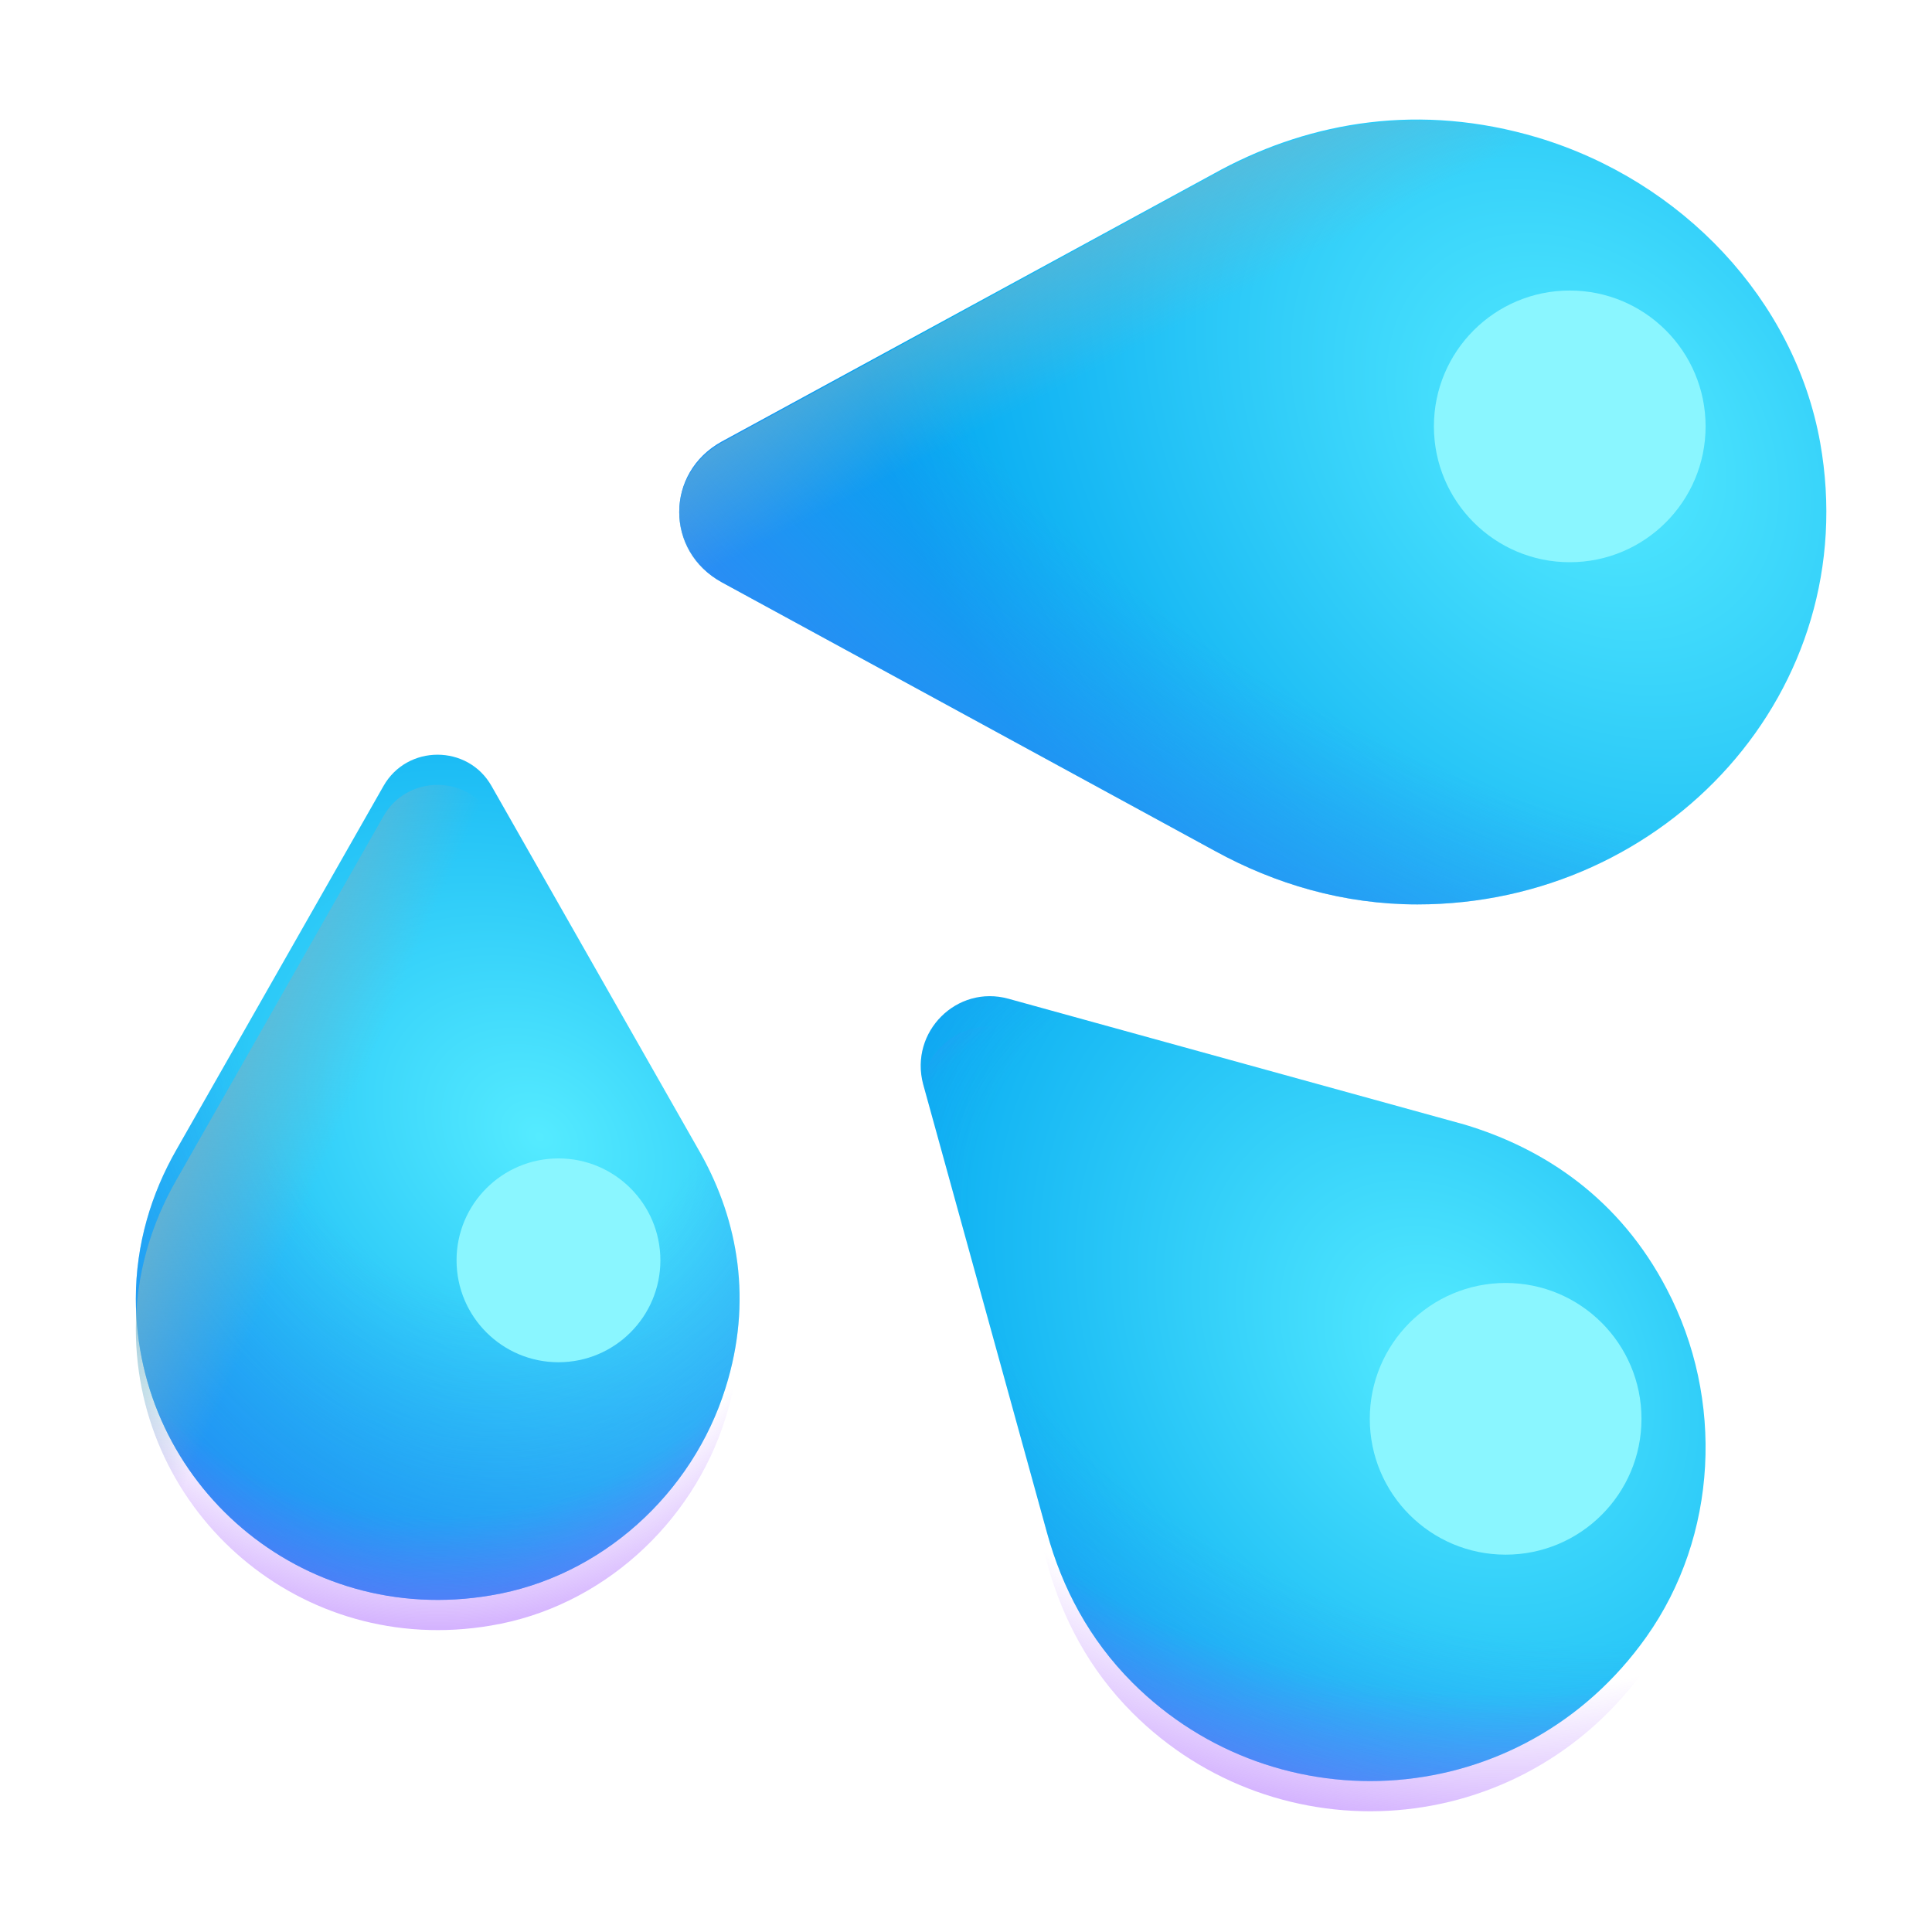
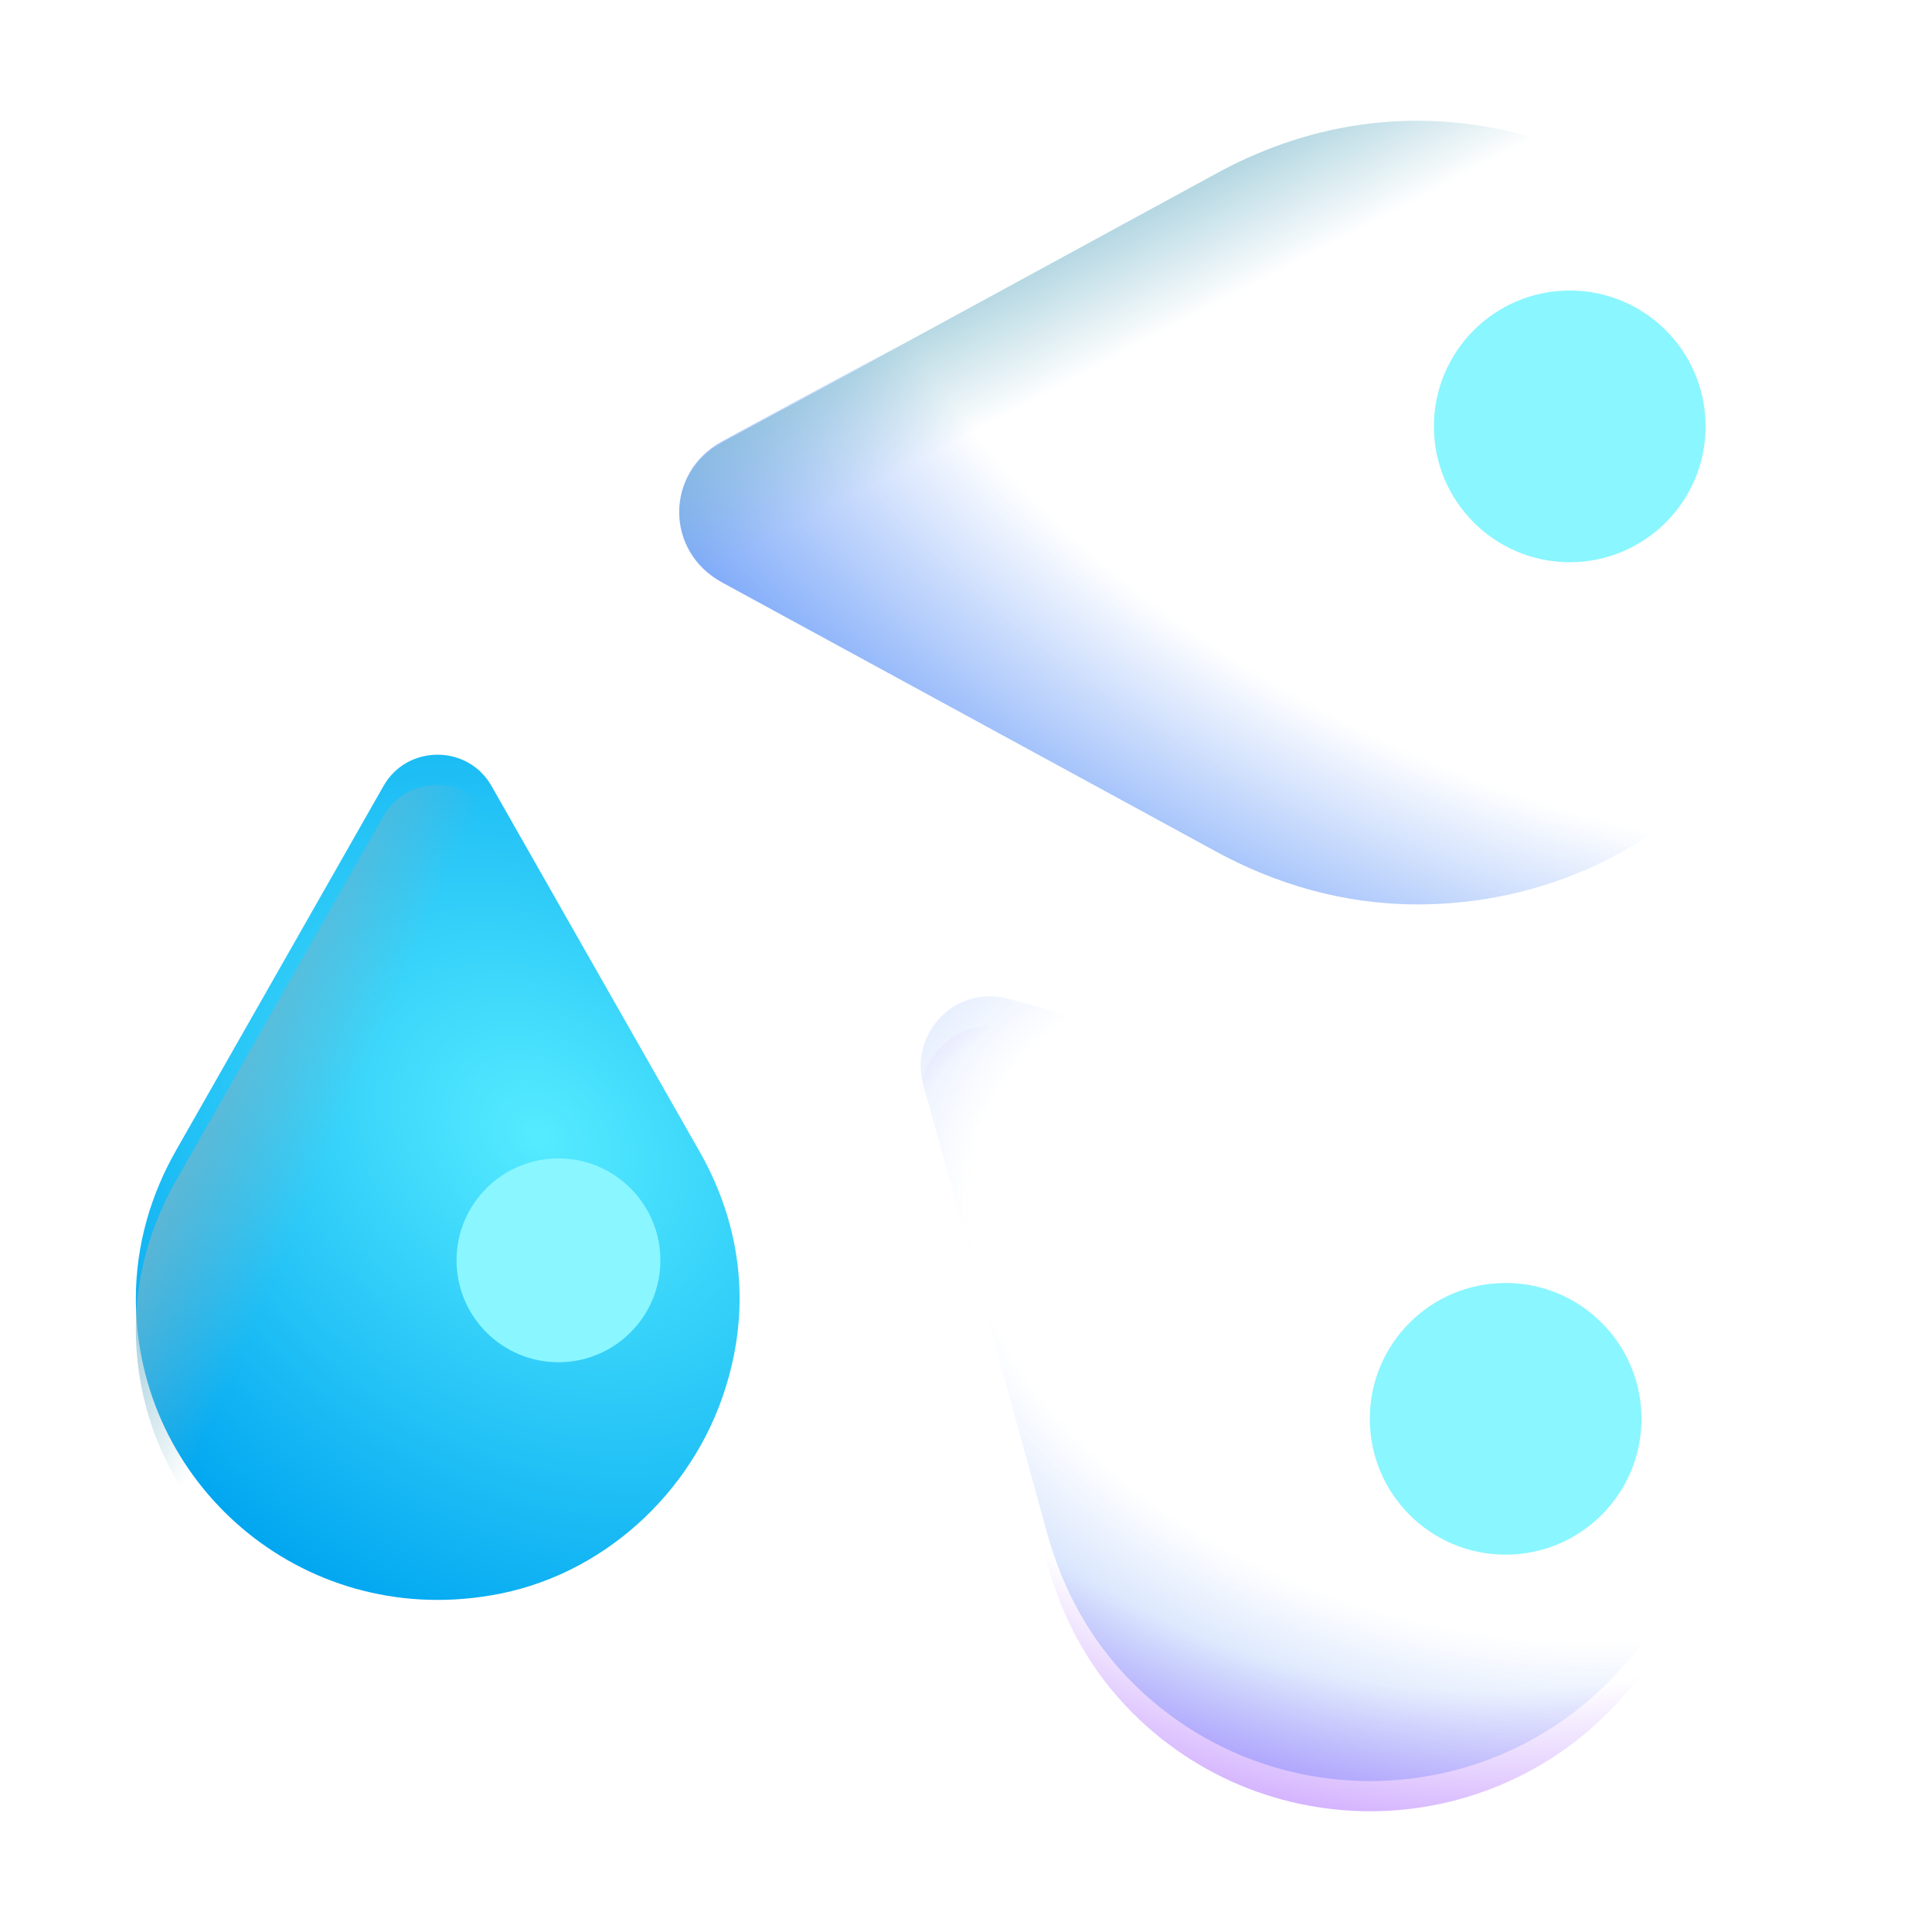
<svg xmlns="http://www.w3.org/2000/svg" width="32" height="32" viewBox="0 0 32 32" fill="none">
  <g filter="url(#filter0_i_7143_6226)">
    <path d="M12.018 23.485C12.469 22.049 12.224 20.721 11.617 19.626L8.142 13.52C7.751 12.827 6.743 12.827 6.351 13.52L2.925 19.538C2.504 20.271 2.25 21.111 2.25 22.01C2.25 25.058 4.981 27.462 8.133 26.924C9.953 26.622 11.47 25.244 12.018 23.485Z" fill="url(#paint0_radial_7143_6226)" />
-     <path d="M12.018 23.485C12.469 22.049 12.224 20.721 11.617 19.626L8.142 13.52C7.751 12.827 6.743 12.827 6.351 13.52L2.925 19.538C2.504 20.271 2.25 21.111 2.25 22.01C2.25 25.058 4.981 27.462 8.133 26.924C9.953 26.622 11.47 25.244 12.018 23.485Z" fill="url(#paint1_radial_7143_6226)" />
  </g>
  <path d="M12.018 23.485C12.469 22.049 12.224 20.721 11.617 19.626L8.142 13.52C7.751 12.827 6.743 12.827 6.351 13.52L2.925 19.538C2.504 20.271 2.25 21.111 2.25 22.01C2.25 25.058 4.981 27.462 8.133 26.924C9.953 26.622 11.47 25.244 12.018 23.485Z" fill="url(#paint2_linear_7143_6226)" />
-   <path d="M12.018 23.485C12.469 22.049 12.224 20.721 11.617 19.626L8.142 13.52C7.751 12.827 6.743 12.827 6.351 13.52L2.925 19.538C2.504 20.271 2.25 21.111 2.25 22.01C2.25 25.058 4.981 27.462 8.133 26.924C9.953 26.622 11.47 25.244 12.018 23.485Z" fill="url(#paint3_radial_7143_6226)" />
  <g filter="url(#filter1_i_7143_6226)">
-     <path d="M27.607 21.851C26.83 20.358 25.584 19.522 24.249 19.124L16.705 17.043C15.848 16.805 15.061 17.591 15.29 18.457L17.343 25.892C17.592 26.798 18.041 27.654 18.758 28.371C21.16 30.77 25.206 30.521 27.268 27.614C28.454 25.942 28.564 23.673 27.607 21.851Z" fill="url(#paint4_radial_7143_6226)" />
    <path d="M27.607 21.851C26.83 20.358 25.584 19.522 24.249 19.124L16.705 17.043C15.848 16.805 15.061 17.591 15.29 18.457L17.343 25.892C17.592 26.798 18.041 27.654 18.758 28.371C21.16 30.77 25.206 30.521 27.268 27.614C28.454 25.942 28.564 23.673 27.607 21.851Z" fill="url(#paint5_radial_7143_6226)" />
  </g>
  <path d="M27.607 21.851C26.83 20.358 25.584 19.522 24.249 19.124L16.705 17.043C15.848 16.805 15.061 17.591 15.29 18.457L17.343 25.892C17.592 26.798 18.041 27.654 18.758 28.371C21.16 30.77 25.206 30.521 27.268 27.614C28.454 25.942 28.564 23.673 27.607 21.851Z" fill="url(#paint6_radial_7143_6226)" />
  <g filter="url(#filter2_i_7143_6226)">
-     <path d="M25.471 2.299C23.517 1.716 21.725 2.036 20.237 2.824L11.956 7.333C11.015 7.848 11.015 9.15 11.956 9.665L20.126 14.116C21.118 14.66 22.252 15 23.477 15C27.607 15 30.877 11.453 30.148 7.352C29.723 4.981 27.86 3.018 25.471 2.299Z" fill="url(#paint7_radial_7143_6226)" />
    <path d="M25.471 2.299C23.517 1.716 21.725 2.036 20.237 2.824L11.956 7.333C11.015 7.848 11.015 9.15 11.956 9.665L20.126 14.116C21.118 14.66 22.252 15 23.477 15C27.607 15 30.877 11.453 30.148 7.352C29.723 4.981 27.86 3.018 25.471 2.299Z" fill="url(#paint8_radial_7143_6226)" />
  </g>
  <path d="M25.471 2.299C23.517 1.716 21.725 2.036 20.237 2.824L11.956 7.333C11.015 7.848 11.015 9.15 11.956 9.665L20.126 14.116C21.118 14.66 22.252 15 23.477 15C27.607 15 30.877 11.453 30.148 7.352C29.723 4.981 27.86 3.018 25.471 2.299Z" fill="url(#paint9_linear_7143_6226)" />
  <g filter="url(#filter3_f_7143_6226)">
    <circle cx="26" cy="7.062" r="2.25" fill="#8AF6FF" />
  </g>
  <g filter="url(#filter4_f_7143_6226)">
    <circle cx="24.938" cy="23.5" r="2.25" fill="#8AF6FF" />
  </g>
  <g filter="url(#filter5_f_7143_6226)">
    <circle cx="9.25" cy="20.875" r="1.688" fill="#8AF6FF" />
  </g>
  <defs>
    <filter id="filter0_i_7143_6226" x="2.25" y="12.5" width="10" height="14.5" filterUnits="userSpaceOnUse" color-interpolation-filters="sRGB">
      <feFlood flood-opacity="0" result="BackgroundImageFix" />
      <feBlend mode="normal" in="SourceGraphic" in2="BackgroundImageFix" result="shape" />
      <feColorMatrix in="SourceAlpha" type="matrix" values="0 0 0 0 0 0 0 0 0 0 0 0 0 0 0 0 0 0 127 0" result="hardAlpha" />
      <feOffset dy="-0.5" />
      <feGaussianBlur stdDeviation="0.5" />
      <feComposite in2="hardAlpha" operator="arithmetic" k2="-1" k3="1" />
      <feColorMatrix type="matrix" values="0 0 0 0 0.247 0 0 0 0 0.502 0 0 0 0 0.965 0 0 0 1 0" />
      <feBlend mode="normal" in2="shape" result="effect1_innerShadow_7143_6226" />
    </filter>
    <filter id="filter1_i_7143_6226" x="15.25" y="16.5" width="13" height="13.5" filterUnits="userSpaceOnUse" color-interpolation-filters="sRGB">
      <feFlood flood-opacity="0" result="BackgroundImageFix" />
      <feBlend mode="normal" in="SourceGraphic" in2="BackgroundImageFix" result="shape" />
      <feColorMatrix in="SourceAlpha" type="matrix" values="0 0 0 0 0 0 0 0 0 0 0 0 0 0 0 0 0 0 127 0" result="hardAlpha" />
      <feOffset dy="-0.5" />
      <feGaussianBlur stdDeviation="0.5" />
      <feComposite in2="hardAlpha" operator="arithmetic" k2="-1" k3="1" />
      <feColorMatrix type="matrix" values="0 0 0 0 0.247 0 0 0 0 0.502 0 0 0 0 0.965 0 0 0 1 0" />
      <feBlend mode="normal" in2="shape" result="effect1_innerShadow_7143_6226" />
    </filter>
    <filter id="filter2_i_7143_6226" x="11.25" y="1.98" width="19" height="13.02" filterUnits="userSpaceOnUse" color-interpolation-filters="sRGB">
      <feFlood flood-opacity="0" result="BackgroundImageFix" />
      <feBlend mode="normal" in="SourceGraphic" in2="BackgroundImageFix" result="shape" />
      <feColorMatrix in="SourceAlpha" type="matrix" values="0 0 0 0 0 0 0 0 0 0 0 0 0 0 0 0 0 0 127 0" result="hardAlpha" />
      <feOffset dy="-0.02" />
      <feGaussianBlur stdDeviation="0.5" />
      <feComposite in2="hardAlpha" operator="arithmetic" k2="-1" k3="1" />
      <feColorMatrix type="matrix" values="0 0 0 0 0.247 0 0 0 0 0.502 0 0 0 0 0.965 0 0 0 1 0" />
      <feBlend mode="normal" in2="shape" result="effect1_innerShadow_7143_6226" />
    </filter>
    <filter id="filter3_f_7143_6226" x="20.75" y="1.812" width="10.5" height="10.5" filterUnits="userSpaceOnUse" color-interpolation-filters="sRGB">
      <feFlood flood-opacity="0" result="BackgroundImageFix" />
      <feBlend mode="normal" in="SourceGraphic" in2="BackgroundImageFix" result="shape" />
      <feGaussianBlur stdDeviation="1.5" result="effect1_foregroundBlur_7143_6226" />
    </filter>
    <filter id="filter4_f_7143_6226" x="19.688" y="18.25" width="10.5" height="10.5" filterUnits="userSpaceOnUse" color-interpolation-filters="sRGB">
      <feFlood flood-opacity="0" result="BackgroundImageFix" />
      <feBlend mode="normal" in="SourceGraphic" in2="BackgroundImageFix" result="shape" />
      <feGaussianBlur stdDeviation="1.5" result="effect1_foregroundBlur_7143_6226" />
    </filter>
    <filter id="filter5_f_7143_6226" x="4.562" y="16.188" width="9.375" height="9.375" filterUnits="userSpaceOnUse" color-interpolation-filters="sRGB">
      <feFlood flood-opacity="0" result="BackgroundImageFix" />
      <feBlend mode="normal" in="SourceGraphic" in2="BackgroundImageFix" result="shape" />
      <feGaussianBlur stdDeviation="1.5" result="effect1_foregroundBlur_7143_6226" />
    </filter>
    <radialGradient id="paint0_radial_7143_6226" cx="0" cy="0" r="1" gradientUnits="userSpaceOnUse" gradientTransform="translate(8.933 19.327) rotate(129.634) scale(8.215 10.574)">
      <stop offset="0.001" stop-color="#55EBFF" />
      <stop offset="1" stop-color="#01A6F0" />
    </radialGradient>
    <radialGradient id="paint1_radial_7143_6226" cx="0" cy="0" r="1" gradientUnits="userSpaceOnUse" gradientTransform="translate(8.125 16.25) rotate(89.556) scale(16.125 12.18)">
      <stop offset="0.349" stop-color="#3F80F6" stop-opacity="0" />
      <stop offset="0.977" stop-color="#3F80F7" />
    </radialGradient>
    <linearGradient id="paint2_linear_7143_6226" x1="6.625" y1="17.75" x2="3.25" y2="16.285" gradientUnits="userSpaceOnUse">
      <stop offset="0.147" stop-color="#74B5CA" stop-opacity="0" />
      <stop offset="0.946" stop-color="#74B5CA" />
    </linearGradient>
    <radialGradient id="paint3_radial_7143_6226" cx="0" cy="0" r="1" gradientUnits="userSpaceOnUse" gradientTransform="translate(7.25 18.438) rotate(90) scale(10.812)">
      <stop offset="0.62" stop-color="#A158FE" stop-opacity="0" />
      <stop offset="1" stop-color="#A158FE" />
    </radialGradient>
    <radialGradient id="paint4_radial_7143_6226" cx="0" cy="0" r="1" gradientUnits="userSpaceOnUse" gradientTransform="translate(23.938 22.875) rotate(139.226) scale(8.996 11.656)">
      <stop offset="0.001" stop-color="#55EBFF" />
      <stop offset="1" stop-color="#01A6F0" />
    </radialGradient>
    <radialGradient id="paint5_radial_7143_6226" cx="0" cy="0" r="1" gradientUnits="userSpaceOnUse" gradientTransform="translate(24.312 21.875) rotate(107.558) scale(16.782 25.995)">
      <stop offset="0.329" stop-color="#3F80F6" stop-opacity="0" />
      <stop offset="0.833" stop-color="#3F80F7" />
      <stop offset="1" stop-color="#8437E6" />
    </radialGradient>
    <radialGradient id="paint6_radial_7143_6226" cx="0" cy="0" r="1" gradientUnits="userSpaceOnUse" gradientTransform="translate(23.312 21.75) rotate(101.182) scale(10.958 16.147)">
      <stop offset="0.559" stop-color="#A158FE" stop-opacity="0" />
      <stop offset="1" stop-color="#A158FE" />
    </radialGradient>
    <radialGradient id="paint7_radial_7143_6226" cx="0" cy="0" r="1" gradientUnits="userSpaceOnUse" gradientTransform="translate(26.25 7.25) rotate(138.366) scale(10.536 14.025)">
      <stop offset="0.001" stop-color="#55EBFF" />
      <stop offset="1" stop-color="#01A6F0" />
    </radialGradient>
    <radialGradient id="paint8_radial_7143_6226" cx="0" cy="0" r="1" gradientUnits="userSpaceOnUse" gradientTransform="translate(26.438 5.625) rotate(114.184) scale(14.799 25.809)">
      <stop offset="0.509" stop-color="#3F80F6" stop-opacity="0" />
      <stop offset="0.946" stop-color="#3F80F7" />
    </radialGradient>
    <linearGradient id="paint9_linear_7143_6226" x1="19.875" y1="5.938" x2="17.812" y2="2" gradientUnits="userSpaceOnUse">
      <stop offset="0.147" stop-color="#74B5CA" stop-opacity="0" />
      <stop offset="0.946" stop-color="#74B5CA" />
    </linearGradient>
  </defs>
</svg>